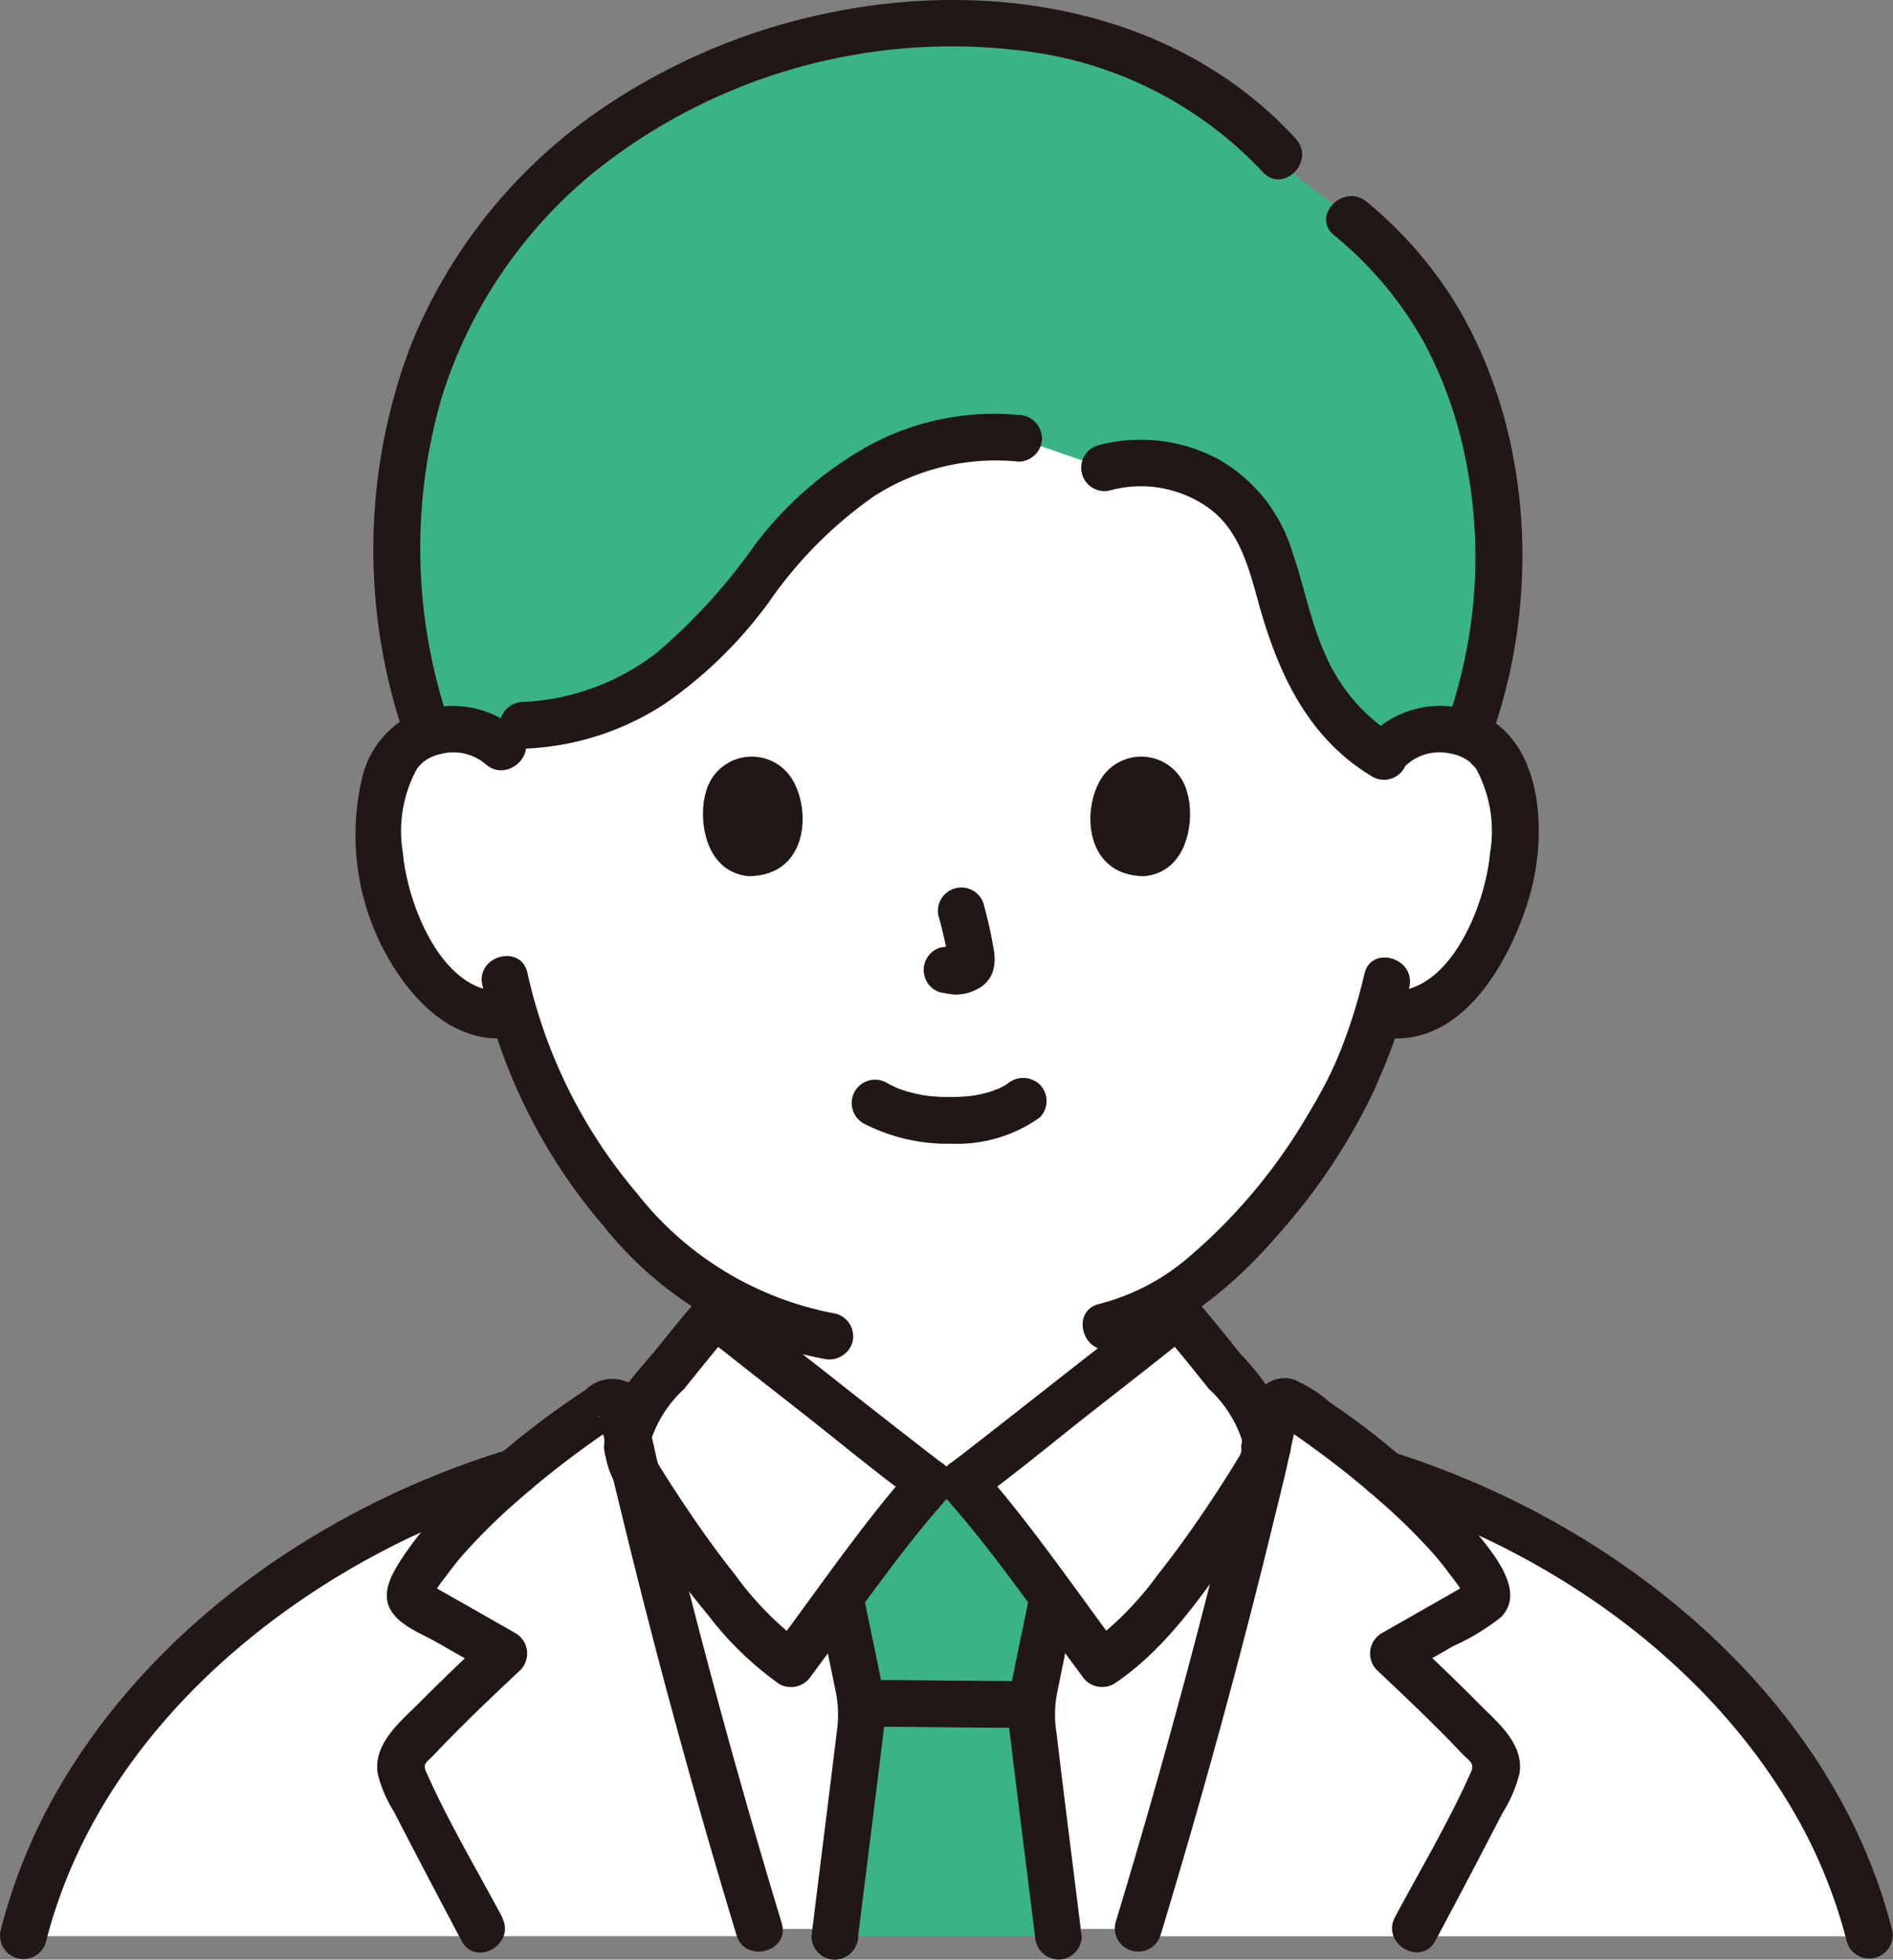
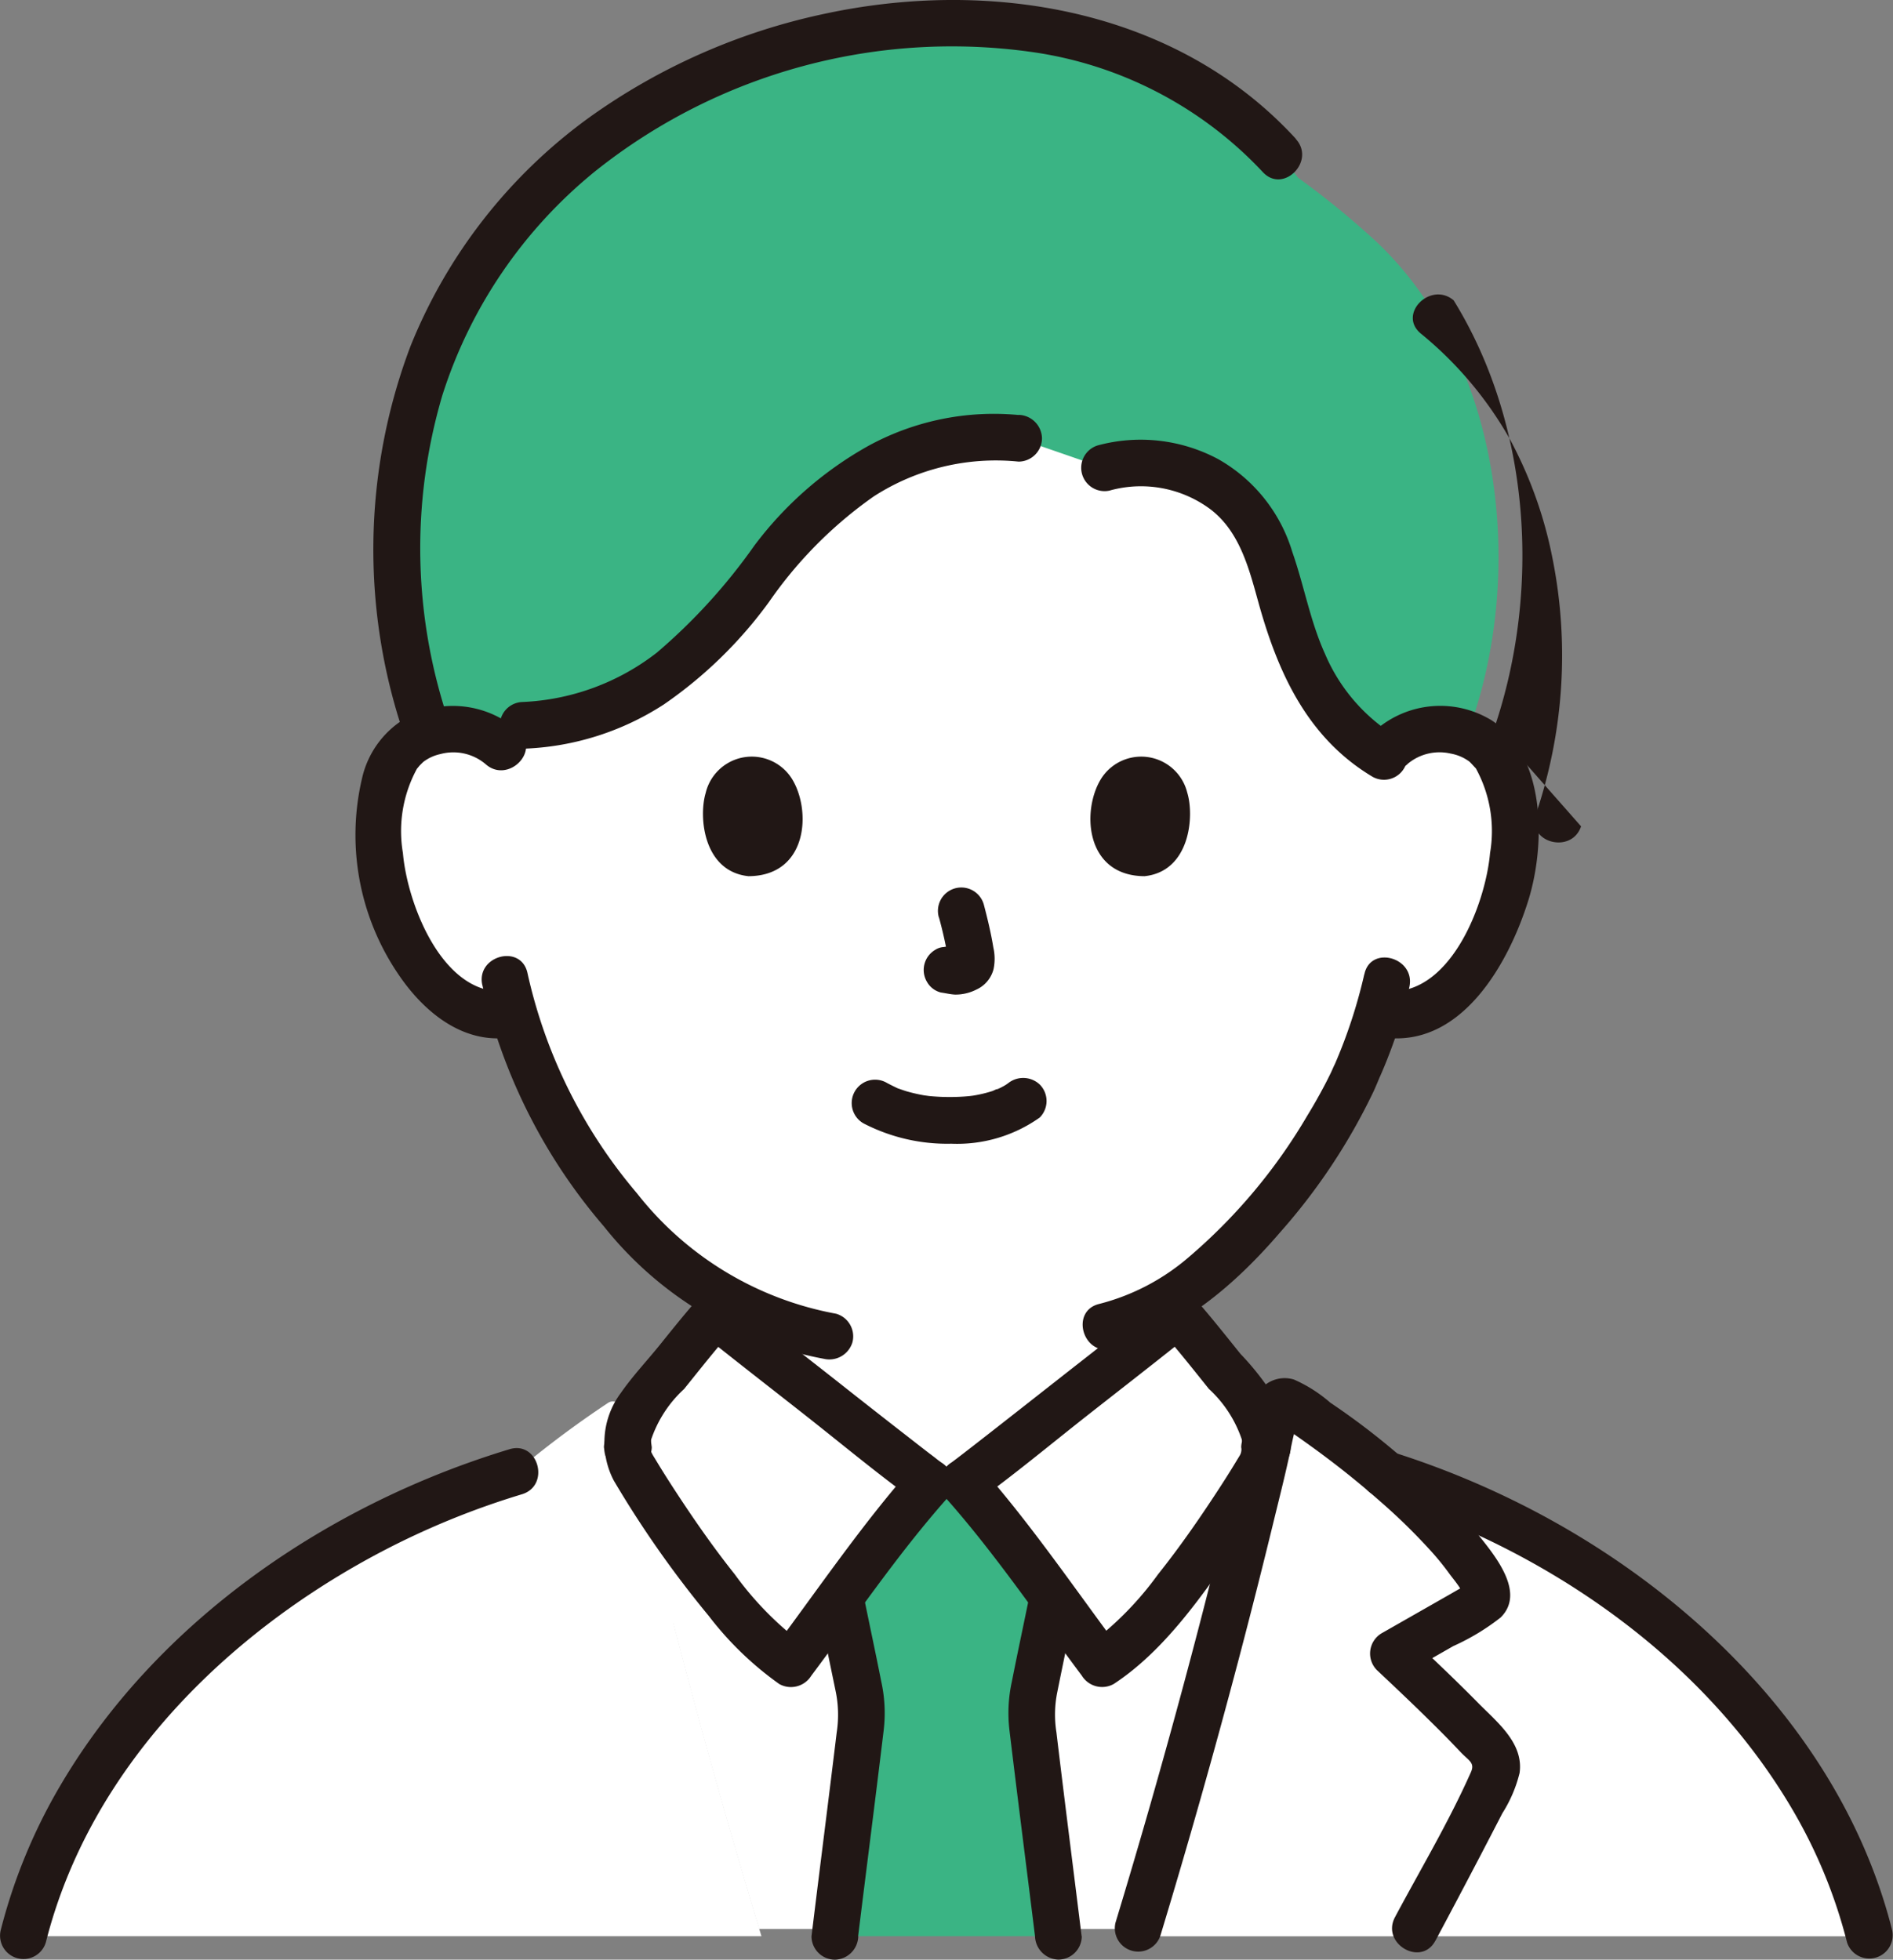
<svg xmlns="http://www.w3.org/2000/svg" width="82.59" height="85.515" viewBox="0 0 82.59 85.515">
  <rect x="0" y="0" width="82.59" height="85.515" fill="#808080" stroke="none" />
  <g id="img_voice03" transform="translate(5363.999 -12553.731)">
    <path id="パス_1561" data-name="パス 1561" d="M306.571,266.463a3.034,3.034,0,0,1,2.191-.8,2.813,2.813,0,0,1,2.527,1.4,8.41,8.41,0,0,1,.246,5.931,9.162,9.162,0,0,1-2.689,4.361,3.342,3.342,0,0,1-2.577.744l-.247-.042a19.623,19.623,0,0,1-.887,2.406c-.621,1.688-3.914,7.391-8.164,10.045,0,1.662,0,2.965,0,2.965a4.593,4.593,0,0,0,.2,1.628,3.961,3.961,0,0,0,1.187,1.729,13.329,13.329,0,0,0,3.975,2.011l2.088.824s-4.157,8-17.3,8-16.76-8-16.76-8l2.093-.824a13.329,13.329,0,0,0,3.975-2.011,3.953,3.953,0,0,0,1.187-1.729,4.6,4.6,0,0,0,.2-1.628s0-1.108,0-2.746a18.165,18.165,0,0,1-5.135-4.421,23.054,23.054,0,0,1-4.374-8.253,3.279,3.279,0,0,1-2.788-.7,9.163,9.163,0,0,1-2.689-4.361,8.412,8.412,0,0,1,.246-5.931,2.813,2.813,0,0,1,2.527-1.4,3.029,3.029,0,0,1,2.191.8s-4.8-18.98,18.767-18.98,20.015,18.98,20.015,18.98Z" transform="translate(-5609.883 12319.888)" fill="#fff" />
    <path id="パス_1562" data-name="パス 1562" d="M289.152,334.517c-.879-.693-1.5-1.186-1.606-1.27-.961,1.074-2.144,2.649-3.084,3.737a3.356,3.356,0,0,0-.722,1.6l.016.066.072.4c.01.056.025.116.04.181.06.267.126.538.191.81,1.564,6.618,3.414,13.457,5.406,20.02h16.529c1.991-6.563,3.842-13.4,5.406-20.02.031-.127.061-.253.09-.378l-.032-.009a2.977,2.977,0,0,0-.645-2.665c-.94-1.089-2.123-2.662-3.084-3.737-.408.33-8.728,6.89-9.358,7.337H296.9c-.47-.333-5.2-4.05-7.753-6.067Z" transform="translate(-5620.341 12277.849)" fill="#fff" />
    <path id="パス_1572" data-name="パス 1572" d="M235.868,357.77c5.209-7.183,14.167-12.076,22.6-13.2.007.059.024.128.042.2.06.267.126.538.191.81,1.59,6.727,3.476,13.683,5.5,20.344H232A23.571,23.571,0,0,1,235.868,357.77Z" transform="translate(-5594.979 12272.297)" fill="#fff" />
    <path id="パス_1573" data-name="パス 1573" d="M354.877,357.165a34.728,34.728,0,0,0-21.945-12.544c-.009.055-.024.115-.039.18-.06.267-.126.538-.191.81-1.59,6.727-3.476,13.683-5.5,20.344h32.018A23.83,23.83,0,0,0,354.877,357.165Z" transform="translate(-5641.643 12272.272)" fill="#fff" />
    <path id="パス_1574" data-name="パス 1574" d="M339.486,363.7c1.162-2.172,2.288-4.325,3.369-6.437a1.408,1.408,0,0,0,.191-.679,1.242,1.242,0,0,0-.342-.769c-1.317-1.433-2.761-2.806-4.174-4.134l3.756-2.142a.606.606,0,0,0,.332-.337.631.631,0,0,0-.1-.407,14.281,14.281,0,0,0-3.093-3.787,43.53,43.53,0,0,0-5.441-4.264.369.369,0,0,0-.563.221s-.163.663-.325,1.327l-.072.4c-.01.056-.025.116-.04.181-.06.267-.126.538-.191.81-1.564,6.618-3.414,13.457-5.406,20.02" transform="translate(-5641.738 12274.205)" fill="#fff" />
    <path id="パス_1575" data-name="パス 1575" d="M321.8,333.246c.961,1.074,2.144,2.649,3.084,3.737a2.977,2.977,0,0,1,.645,2.665c-.361.721-4.351,7.12-7.039,8.841-.849-1.131-4.366-6.013-6.049-7.906.631-.447,8.951-7.007,9.358-7.337Z" transform="translate(-5634.408 12277.849)" fill="#fff" />
    <path id="パス_1576" data-name="パス 1576" d="M287.515,333.246c-.96,1.074-2.144,2.649-3.084,3.737a2.977,2.977,0,0,0-.645,2.665c.361.721,4.351,7.12,7.039,8.841.849-1.131,4.366-6.013,6.049-7.906-.631-.447-8.951-7.007-9.358-7.337Z" transform="translate(-5620.31 12277.849)" fill="#fff" />
    <path id="パス_1577" data-name="パス 1577" d="M267.824,363.7c-1.162-2.172-2.288-4.325-3.369-6.437a1.409,1.409,0,0,1-.191-.679,1.242,1.242,0,0,1,.342-.769c1.317-1.433,2.761-2.806,4.174-4.134l-3.756-2.142a.606.606,0,0,1-.332-.337.631.631,0,0,1,.1-.407,14.282,14.282,0,0,1,3.093-3.787,43.528,43.528,0,0,1,5.441-4.264.369.369,0,0,1,.563.221l.325,1.327.072.4c.01.056.025.116.04.181.06.267.126.538.191.81,1.564,6.618,3.414,13.457,5.406,20.02" transform="translate(-5610.794 12274.205)" fill="#fff" />
    <path id="パス_1588" data-name="パス 1588" d="M275.1,251.531a10.8,10.8,0,0,1-5.684,1.812l-.89.965a3.034,3.034,0,0,0-2.191-.8,3.593,3.593,0,0,0-1.029.177,25.076,25.076,0,0,1-1.033-12.322,21.906,21.906,0,0,1,5.01-10.436c8.018-9.159,25.727-12.074,33.974-1.485a36.977,36.977,0,0,1,3.486,2.858c5.5,5.27,6.485,14.57,3.9,21.425a3.553,3.553,0,0,0-1.144-.218,2.943,2.943,0,0,0-2.514,1.181c-2.92-1.715-3.818-4.552-4.537-7.192a8.051,8.051,0,0,0-2.072-4.112,6.12,6.12,0,0,0-5.593-1.276l-3.722-1.288a11.2,11.2,0,0,0-8.5,2.892c-2.049,1.829-3.291,4.015-5.159,5.932a13.345,13.345,0,0,1-2.306,1.888Z" transform="translate(-5610.625 12332.042)" fill="#3ab484" />
    <path id="パス_1589" data-name="パス 1589" d="M310.843,364.654c-.486-3.911-.858-6.84-.858-6.987a16.317,16.317,0,0,1,.377-2.112c.231-1.111.327-1.624.563-2.791l.018-.132c-1.332-1.794-2.924-3.9-3.9-4.994h-1.466c-.978,1.1-2.575,3.209-3.908,5l.027.121c.237,1.167.332,1.679.563,2.791a16.323,16.323,0,0,1,.377,2.112c0,.181-.558,4.541-1.2,9.766h9.751c-.119-.963-.234-1.9-.344-2.779Z" transform="translate(-5629.016 12270.794)" fill="#3ab484" />
    <path id="パス_1633" data-name="パス 1633" d="M302.208,226.791c-5.209-5.687-13.367-7.029-20.649-5.44a27.322,27.322,0,0,0-10.184,4.507,22.839,22.839,0,0,0-7.8,9.986,25.1,25.1,0,0,0-.217,17.136c.4,1.243,2.373.711,1.966-.542a23.571,23.571,0,0,1-.359-14.448,20.638,20.638,0,0,1,6.688-9.8,24.949,24.949,0,0,1,19.285-5.153,17.074,17.074,0,0,1,9.822,5.2c.888.97,2.327-.475,1.442-1.442h0Z" transform="translate(-5609.667 12333)" fill="#211715" />
-     <path id="パス_1634" data-name="パス 1634" d="M350.823,260.726c2.033-6,1.592-13.212-1.777-18.663a18.086,18.086,0,0,0-3.784-4.292c-1-.842-2.446.593-1.442,1.442a16.3,16.3,0,0,1,3.875,4.58,18.349,18.349,0,0,1,1.878,5.23,21.589,21.589,0,0,1-.717,11.161c-.422,1.246,1.547,1.78,1.966.542h0Z" transform="translate(-5649.624 12324.773)" fill="#211715" />
+     <path id="パス_1634" data-name="パス 1634" d="M350.823,260.726c2.033-6,1.592-13.212-1.777-18.663c-1-.842-2.446.593-1.442,1.442a16.3,16.3,0,0,1,3.875,4.58,18.349,18.349,0,0,1,1.878,5.23,21.589,21.589,0,0,1-.717,11.161c-.422,1.246,1.547,1.78,1.966.542h0Z" transform="translate(-5649.624 12324.773)" fill="#211715" />
    <path id="パス_1635" data-name="パス 1635" d="M323.788,260.573a5.083,5.083,0,0,1,4.357.808c1.282.963,1.694,2.564,2.1,4.03.852,3.091,2.135,5.95,4.995,7.659a1.02,1.02,0,0,0,1.029-1.761,7.792,7.792,0,0,1-3.1-3.592c-.651-1.43-.915-2.985-1.432-4.46a6.948,6.948,0,0,0-3.232-4.049,7.177,7.177,0,0,0-5.254-.6,1.02,1.02,0,0,0,.542,1.966h0Z" transform="translate(-5639.354 12314.559)" fill="#211715" />
    <path id="パス_1636" data-name="パス 1636" d="M295.41,256.189a11.421,11.421,0,0,0-6.546,1.342,15.9,15.9,0,0,0-4.985,4.359,25.142,25.142,0,0,1-4.255,4.671,10.263,10.263,0,0,1-5.861,2.152,1.02,1.02,0,0,0,0,2.039,12.009,12.009,0,0,0,6.167-1.931,18.974,18.974,0,0,0,4.591-4.475,18.431,18.431,0,0,1,4.562-4.6,9.822,9.822,0,0,1,6.327-1.523,1.026,1.026,0,0,0,1.02-1.02,1.045,1.045,0,0,0-1.02-1.02h0Z" transform="translate(-5614.968 12315.652)" fill="#211715" />
    <path id="パス_1637" data-name="パス 1637" d="M303.432,314.98a7.935,7.935,0,0,0,3.821.885,6.226,6.226,0,0,0,3.862-1.142,1.021,1.021,0,0,0,0-1.442,1.052,1.052,0,0,0-1.442,0c.311-.242.076-.062,0-.01s-.155.094-.236.136c-.042.022-.084.041-.126.063-.135.069-.047-.037.047-.016-.064-.014-.258.1-.325.118a5.771,5.771,0,0,1-.909.208c.153-.023-.01,0-.078.007-.089.009-.178.016-.268.022q-.323.021-.645.018-.289,0-.578-.021c-.088-.006-.176-.013-.265-.022-.017,0-.336-.051-.12-.013a7.517,7.517,0,0,1-.848-.188c-.119-.036-.235-.078-.352-.118-.258-.088.158.081-.075-.029-.145-.069-.289-.14-.431-.215a1.02,1.02,0,1,0-1.029,1.761h0Z" transform="translate(-5629.752 12287.775)" fill="#211715" />
    <path id="パス_1638" data-name="パス 1638" d="M309.722,298.02a17.819,17.819,0,0,1,.42,1.923l-.036-.271a1.158,1.158,0,0,1,.007.266l.036-.271a.638.638,0,0,1-.029.119l.1-.244a.454.454,0,0,1-.042.077l.16-.206a.425.425,0,0,1-.063.062l.206-.16a1.21,1.21,0,0,1-.152.081l.244-.1a1.093,1.093,0,0,1-.257.075l.271-.036a1.031,1.031,0,0,1-.241,0l.271.036c-.091-.013-.18-.035-.271-.047a.778.778,0,0,0-.407-.018.761.761,0,0,0-.379.121,1.019,1.019,0,0,0-.366,1.395.975.975,0,0,0,.609.469c.21.028.413.082.627.091a2.01,2.01,0,0,0,.927-.221,1.344,1.344,0,0,0,.744-.887,2.207,2.207,0,0,0-.009-.951c-.1-.619-.248-1.233-.407-1.841a1.02,1.02,0,1,0-1.966.542h0Z" transform="translate(-5632.753 12295.751)" fill="#211715" />
    <path id="パス_1639" data-name="パス 1639" d="M290.282,287.062c-.321,1.044-.112,3.444,1.865,3.648,2.613-.016,2.752-2.918,1.872-4.283a2.069,2.069,0,0,0-3.738.634Z" transform="translate(-5623.488 12301.256)" fill="#211715" />
    <path id="パス_1640" data-name="パス 1640" d="M327.537,287.062c.321,1.044.112,3.444-1.865,3.648-2.613-.016-2.752-2.918-1.873-4.283A2.069,2.069,0,0,1,327.537,287.062Z" transform="translate(-5639.738 12301.256)" fill="#211715" />
    <path id="パス_1641" data-name="パス 1641" d="M267.515,282.243a4.315,4.315,0,0,0-4.67-.7,4.1,4.1,0,0,0-2.164,2.782,10.8,10.8,0,0,0,1.581,8.525c1.08,1.607,2.767,3.043,4.832,2.775a1.053,1.053,0,0,0,1.02-1.02,1.025,1.025,0,0,0-1.02-1.02c-2.831.368-4.43-3.74-4.626-6.015a5.69,5.69,0,0,1,.627-3.706c-.1.138.1-.114.108-.119.048-.046.124-.128.169-.163a1.882,1.882,0,0,1,.731-.331,2.175,2.175,0,0,1,1.97.438c.976.871,2.424-.566,1.442-1.442h0Z" transform="translate(-5608.888 12303.386)" fill="#211715" />
    <path id="パス_1642" data-name="パス 1642" d="M348.485,283.678a2.159,2.159,0,0,1,1.881-.457,1.925,1.925,0,0,1,.819.35c.06.047.334.362.276.282a5.689,5.689,0,0,1,.627,3.706c-.2,2.276-1.794,6.383-4.626,6.015a1.025,1.025,0,0,0-1.02,1.02,1.046,1.046,0,0,0,1.02,1.02c3.395.441,5.451-3.264,6.3-6,.747-2.418.779-6.277-1.6-7.84a4.293,4.293,0,0,0-5.115.464c-.981.875.465,2.314,1.442,1.442h0Z" transform="translate(-5651.077 12303.394)" fill="#211715" />
    <path id="パス_1643" data-name="パス 1643" d="M334.934,303.424a22.47,22.47,0,0,1-1.319,4c.108-.261-.088.189-.134.285-.09.187-.184.373-.28.556-.238.452-.492.9-.758,1.333a24.166,24.166,0,0,1-5.2,6.195,9.628,9.628,0,0,1-3.866,2.011c-1.278.3-.737,2.265.542,1.966,2.958-.689,5.414-2.841,7.345-5.09a26.393,26.393,0,0,0,4.086-6.17c.054-.119.105-.24.156-.36.013-.031.149-.357.106-.256-.055.128.026-.052.031-.063q.079-.181.155-.364c.08-.191.156-.382.229-.575a19.489,19.489,0,0,0,.877-2.928c.266-1.281-1.7-1.828-1.966-.542h0Z" transform="translate(-5639.411 12292.826)" fill="#211715" />
    <path id="パス_1644" data-name="パス 1644" d="M271.255,303.833a24.4,24.4,0,0,0,5.3,10.525,16.014,16.014,0,0,0,9.588,5.777,1.053,1.053,0,0,0,1.254-.712,1.027,1.027,0,0,0-.712-1.254A14.313,14.313,0,0,1,278,312.916a22.252,22.252,0,0,1-4.781-9.625c-.291-1.279-2.258-.738-1.966.542h0Z" transform="translate(-5614.207 12292.89)" fill="#211715" />
-     <path id="パス_1645" data-name="パス 1645" d="M309.622,364.57c-2.168,0-4.337-.045-6.5-.046a1.02,1.02,0,0,0,0,2.039c2.168,0,4.337.045,6.5.046a1.02,1.02,0,1,0,0-2.039Z" transform="translate(-5629.339 12262.518)" fill="#211715" />
    <path id="パス_1646" data-name="パス 1646" d="M319.485,371.394c-.366-2.966-.746-5.931-1.1-8.9a4.935,4.935,0,0,1,.038-1.756c.251-1.249.516-2.5.769-3.744.259-1.281-1.706-1.83-1.966-.542s-.533,2.546-.784,3.821a6.383,6.383,0,0,0-.107,2.124c.36,3,.746,6,1.116,8.995a1.052,1.052,0,0,0,1.02,1.02,1.026,1.026,0,0,0,1.02-1.02h0Z" transform="translate(-5636.293 12266.832)" fill="#211715" />
    <path id="パス_1647" data-name="パス 1647" d="M301.47,371.394c.37-3,.756-6,1.116-8.995a6.38,6.38,0,0,0-.107-2.124c-.251-1.275-.527-2.547-.784-3.821s-2.226-.741-1.966.542c.247,1.223.5,2.444.753,3.666a5.079,5.079,0,0,1,.054,1.834c-.358,2.967-.739,5.931-1.1,8.9a1.025,1.025,0,0,0,1.02,1.02,1.045,1.045,0,0,0,1.02-1.02h0Z" transform="translate(-5628.03 12266.832)" fill="#211715" />
    <path id="パス_1648" data-name="パス 1648" d="M282.748,342.592l-.017,0-.288.039.271-.036H282.7a1.048,1.048,0,0,0-1.02,1.02l.036.271a1.019,1.019,0,0,0,.262.45l.206.16a1.013,1.013,0,0,0,.514.139l.017,0L283,344.6l-.271.036.018,0a1.048,1.048,0,0,0,1.02-1.02l-.036-.271a1.019,1.019,0,0,0-.262-.45l-.206-.16a1.014,1.014,0,0,0-.514-.139Z" transform="translate(-5619.33 12273.268)" fill="#211715" />
    <path id="パス_1649" data-name="パス 1649" d="M232,366.252c1.92-7.618,7.9-13.52,14.7-17.082a34.83,34.83,0,0,1,6.072-2.477c1.253-.379.719-2.348-.542-1.966-7.862,2.38-15.3,7.43-19.541,14.581a24.2,24.2,0,0,0-2.655,6.4,1.02,1.02,0,0,0,1.966.542h0Z" transform="translate(-5594 12272.245)" fill="#211715" />
    <path id="パス_1650" data-name="パス 1650" d="M337.237,344.632h.017l-.271-.036.024.005a1.54,1.54,0,0,0,.294.041c.018,0,.035,0,.053.005l-1.02-1.02v.005a1.048,1.048,0,0,0,1.02,1.02l.271-.036a1.019,1.019,0,0,0,.45-.262l.16-.207a1.013,1.013,0,0,0,.139-.514v-.005a1.133,1.133,0,0,0-.3-.721l-.206-.16a1.013,1.013,0,0,0-.514-.139c-.02,0-.041-.005-.061-.005l.271.036-.029-.007c-.093-.019-.189-.028-.283-.038h-.015a1.048,1.048,0,0,0-1.02,1.02l.036.271a1.019,1.019,0,0,0,.262.45l.206.16a1.013,1.013,0,0,0,.514.139h0Z" transform="translate(-5646.064 12273.268)" fill="#211715" />
    <path id="パス_1651" data-name="パス 1651" d="M347.2,346.862c7.257,2.266,14.131,6.957,18.049,13.578a22.226,22.226,0,0,1,2.438,5.894,1.021,1.021,0,0,0,1.966-.542c-2.03-8.044-8.295-14.408-15.473-18.214a37.82,37.82,0,0,0-6.438-2.682c-1.256-.392-1.793,1.576-.542,1.966h0Z" transform="translate(-5651.1 12272.164)" fill="#211715" />
    <path id="パス_1652" data-name="パス 1652" d="M320.1,332.958c.723.816,1.4,1.675,2.08,2.523a5.283,5.283,0,0,1,1.434,2.2c.086.5.023.522-.235.952-.268.446-.548.884-.832,1.319-.81,1.239-1.658,2.46-2.582,3.618A14.133,14.133,0,0,1,317,346.6l1.395.366c-2.037-2.72-3.956-5.562-6.208-8.112l-.206,1.6c1.685-1.207,3.287-2.55,4.916-3.83,1.551-1.219,3.113-2.428,4.649-3.667a1.026,1.026,0,0,0,0-1.442,1.043,1.043,0,0,0-1.442,0c-1.5,1.21-3.027,2.392-4.543,3.583q-1.539,1.21-3.081,2.416-.544.424-1.09.847c.219-.169-.155.119-.227.173s-.14.107-.212.158a1.039,1.039,0,0,0-.206,1.6c2.137,2.42,3.956,5.118,5.89,7.7a1.04,1.04,0,0,0,1.395.366c2.213-1.453,3.853-3.846,5.341-5.984.609-.876,1.2-1.767,1.752-2.681a3.541,3.541,0,0,0,.124-3.505,11.88,11.88,0,0,0-1.687-2.233c-.662-.821-1.315-1.651-2.014-2.441-.872-.984-2.31.462-1.442,1.442Z" transform="translate(-5633.437 12278.858)" fill="#211715" />
    <path id="パス_1653" data-name="パス 1653" d="M285.829,331.517c-.583.658-1.132,1.344-1.683,2.029-.563.7-1.2,1.372-1.711,2.109a3.6,3.6,0,0,0-.313,3.824,45.693,45.693,0,0,0,4.145,5.909,14.284,14.284,0,0,0,3.078,2.974A1.044,1.044,0,0,0,290.74,348c1.933-2.581,3.752-5.279,5.89-7.7a1.039,1.039,0,0,0-.207-1.6c-.071-.051-.141-.1-.212-.158s-.446-.343-.227-.173q-.546-.422-1.09-.847-1.543-1.2-3.081-2.416c-1.516-1.192-3.042-2.373-4.543-3.583a1.05,1.05,0,0,0-1.442,0,1.027,1.027,0,0,0,0,1.442c1.536,1.239,3.1,2.447,4.649,3.667,1.629,1.281,3.231,2.623,4.916,3.83l-.206-1.6c-2.252,2.55-4.171,5.392-6.208,8.112l1.395-.366a14.133,14.133,0,0,1-2.969-3.03c-.923-1.158-1.772-2.378-2.582-3.618-.284-.435-.564-.874-.832-1.319s-.319-.457-.235-.952a5.282,5.282,0,0,1,1.434-2.2c.685-.848,1.357-1.707,2.08-2.523.867-.979-.57-2.427-1.442-1.442Z" transform="translate(-5619.344 12278.857)" fill="#211715" />
    <path id="パス_1654" data-name="パス 1654" d="M339.374,363.241q.982-1.838,1.947-3.685.489-.937.973-1.876a5.877,5.877,0,0,0,.751-1.756c.186-1.3-.976-2.214-1.793-3.043-.974-.989-1.982-1.944-2.993-2.895l-.206,1.6,2.1-1.2a9.947,9.947,0,0,0,2.063-1.246c1.122-1.1-.284-2.746-1.01-3.656a31.569,31.569,0,0,0-6.42-5.721,6.219,6.219,0,0,0-1.585-1.009,1.381,1.381,0,0,0-1.7.84,25.928,25.928,0,0,0-.792,3.311q-1.084,4.556-2.3,9.078-1.412,5.258-2.993,10.469a1.02,1.02,0,0,0,1.966.542q1.813-5.983,3.407-12.028.785-2.981,1.515-5.977c.229-.94.468-1.88.675-2.825.074-.339.137-.678.219-1.015l.137-.557.06-.244q.057-.206-.078.133l-.45.262q-.424-.062-.081.105l.235.16q.285.2.567.4.517.367,1.023.747,1.209.908,2.345,1.909a26.151,26.151,0,0,1,2.167,2.113,11.719,11.719,0,0,1,.851,1.04c.158.222.616.742.631,1.01l.139-.514c.054-.105-.15.076-.187.1-.185.1-.368.21-.553.315l-.994.567-1.989,1.134a1.029,1.029,0,0,0-.206,1.6c.832.783,1.662,1.567,2.473,2.373q.609.6,1.2,1.227c.336.354.617.446.435.856-.959,2.162-2.2,4.242-3.313,6.328-.618,1.157,1.142,2.189,1.761,1.029h0Z" transform="translate(-5640.746 12275.177)" fill="#211715" />
-     <path id="パス_1655" data-name="パス 1655" d="M267.732,362.213c-1.114-2.085-2.354-4.166-3.313-6.328-.172-.387.027-.424.351-.768.393-.416.793-.825,1.2-1.229.838-.836,1.7-1.649,2.56-2.459a1.029,1.029,0,0,0-.207-1.6l-1.989-1.134-.884-.5-.553-.315c-.072-.041-.331-.225-.3-.16l.139.514c.015-.265.484-.8.631-1.01a11.533,11.533,0,0,1,.776-.956,25.621,25.621,0,0,1,2.243-2.2q1.094-.963,2.258-1.843.549-.415,1.111-.813.243-.172.488-.342l.314-.214q.343-.167-.081-.105l-.45-.262c-.21-.2-.078-.223-.035.042.029.176.086.351.128.524.091.371.163.744.244,1.117.2.905.427,1.805.645,2.706q.743,3.055,1.544,6.1,1.593,6.045,3.407,12.028c.38,1.253,2.349.719,1.966-.542q-2.76-9.108-5.009-18.361c-.319-1.317-.6-2.642-.923-3.957a1.78,1.78,0,0,0-.733-1.253,1.668,1.668,0,0,0-1.89.314,36.794,36.794,0,0,0-6.519,5.455,14.9,14.9,0,0,0-1.468,1.862c-.413.633-.936,1.472-.548,2.228.374.73,1.345,1.072,2.024,1.459l2.431,1.386-.206-1.6c-.981.923-1.96,1.849-2.907,2.807-.836.846-2.069,1.8-1.879,3.13a5.456,5.456,0,0,0,.695,1.646q.483.938.971,1.875.993,1.9,2,3.8c.619,1.158,2.38.129,1.761-1.029h0Z" transform="translate(-5609.822 12275.175)" fill="#211715" />
  </g>
</svg>